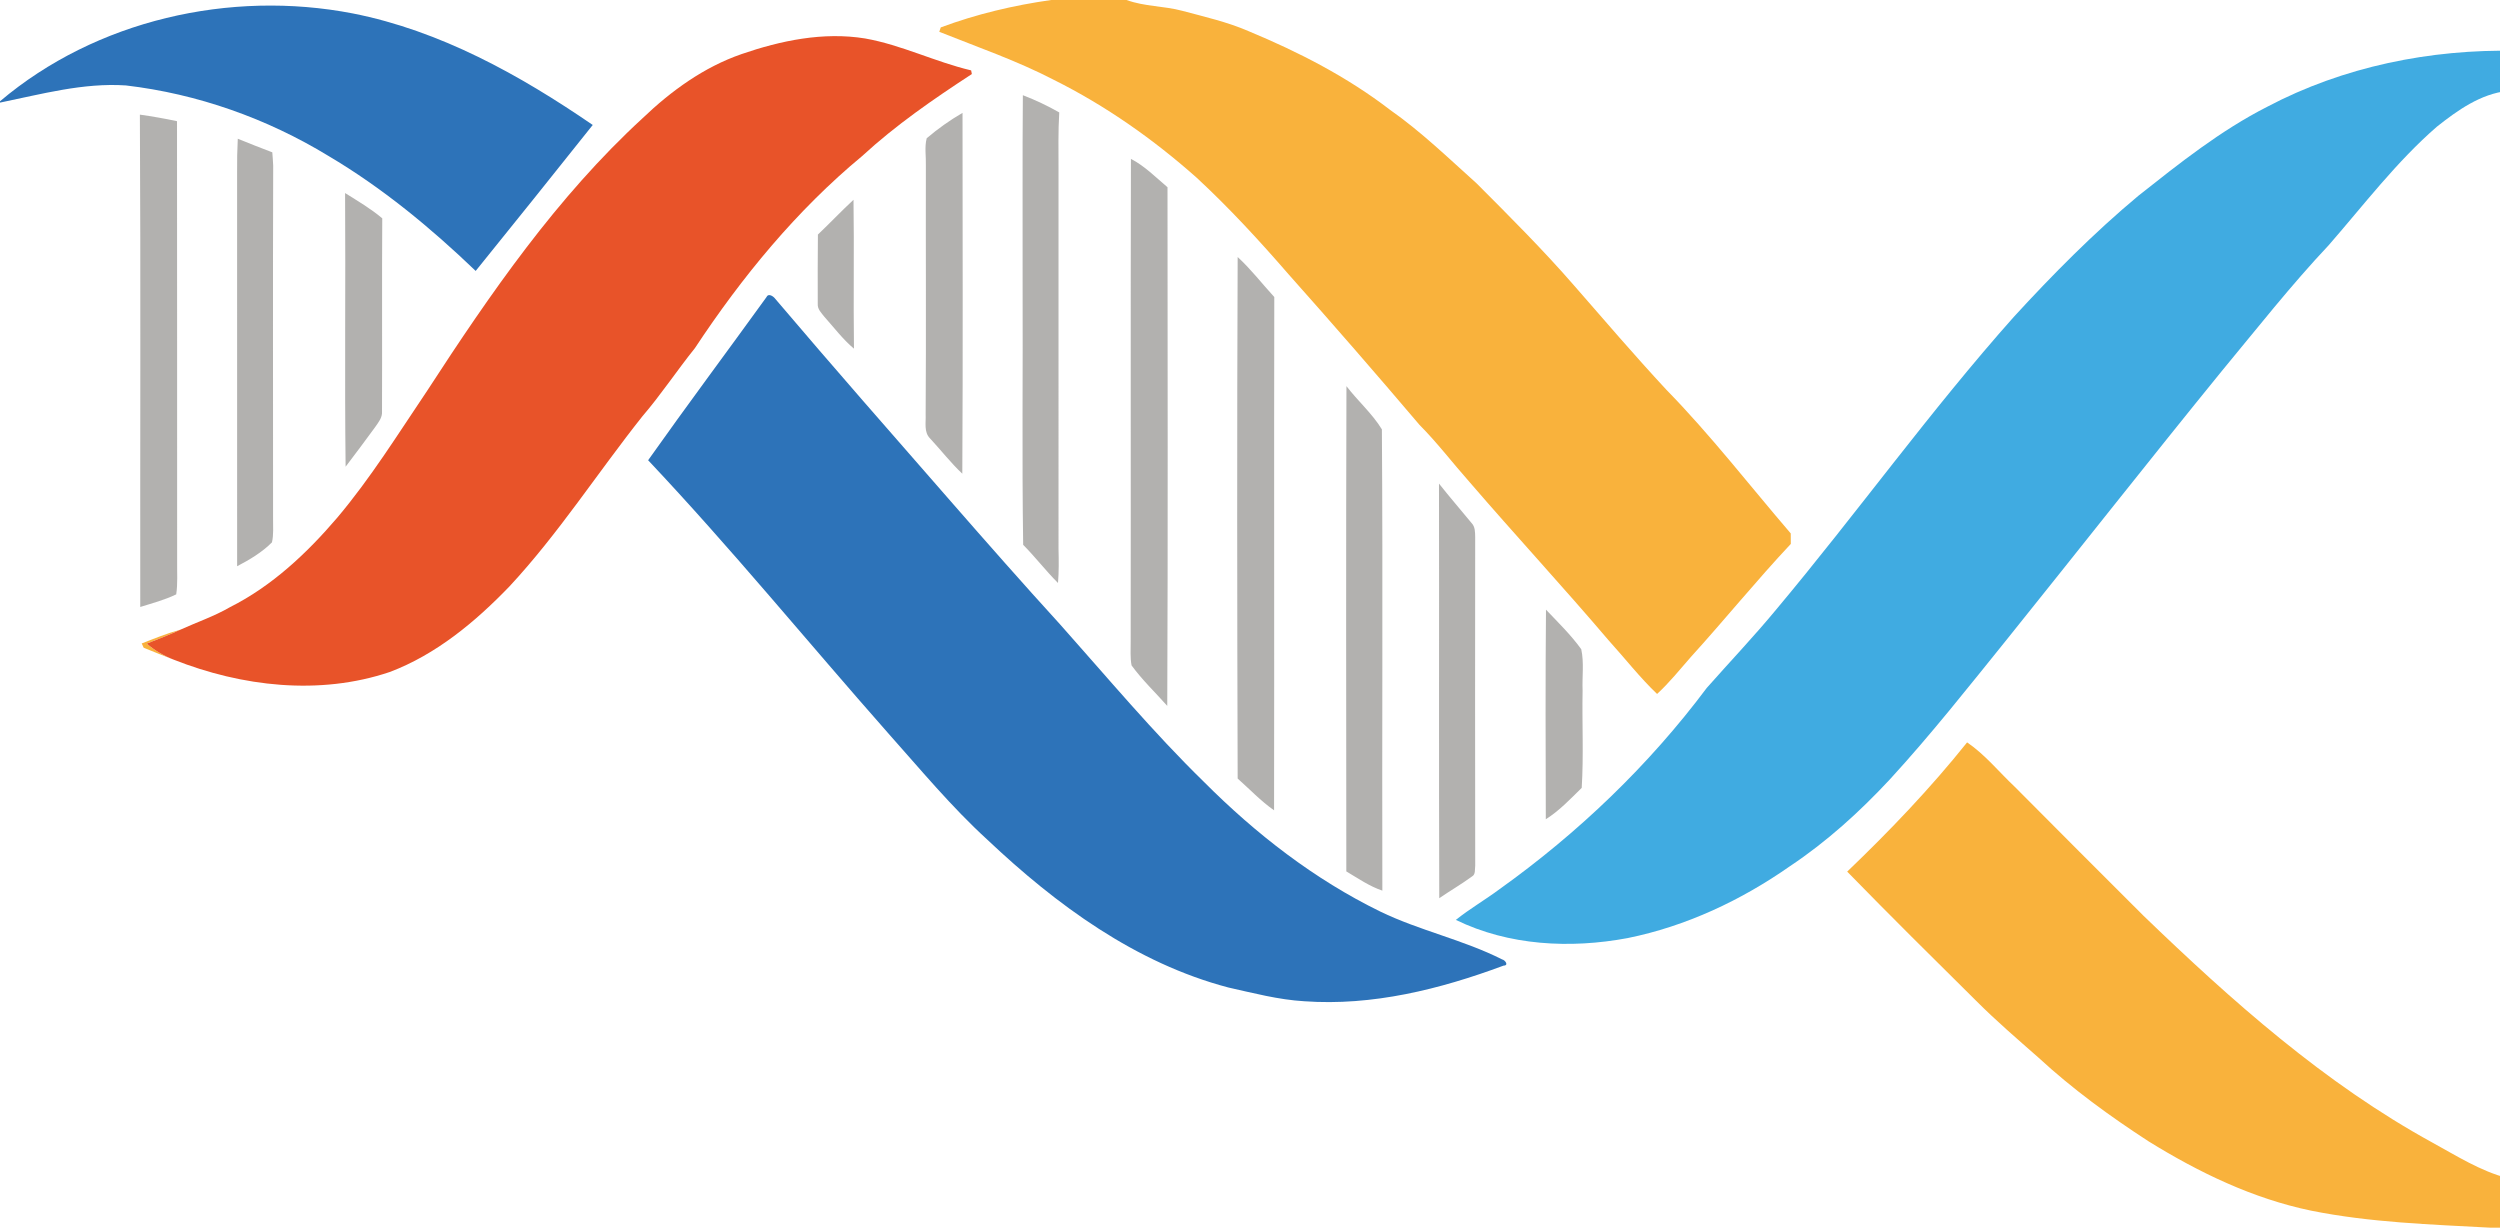
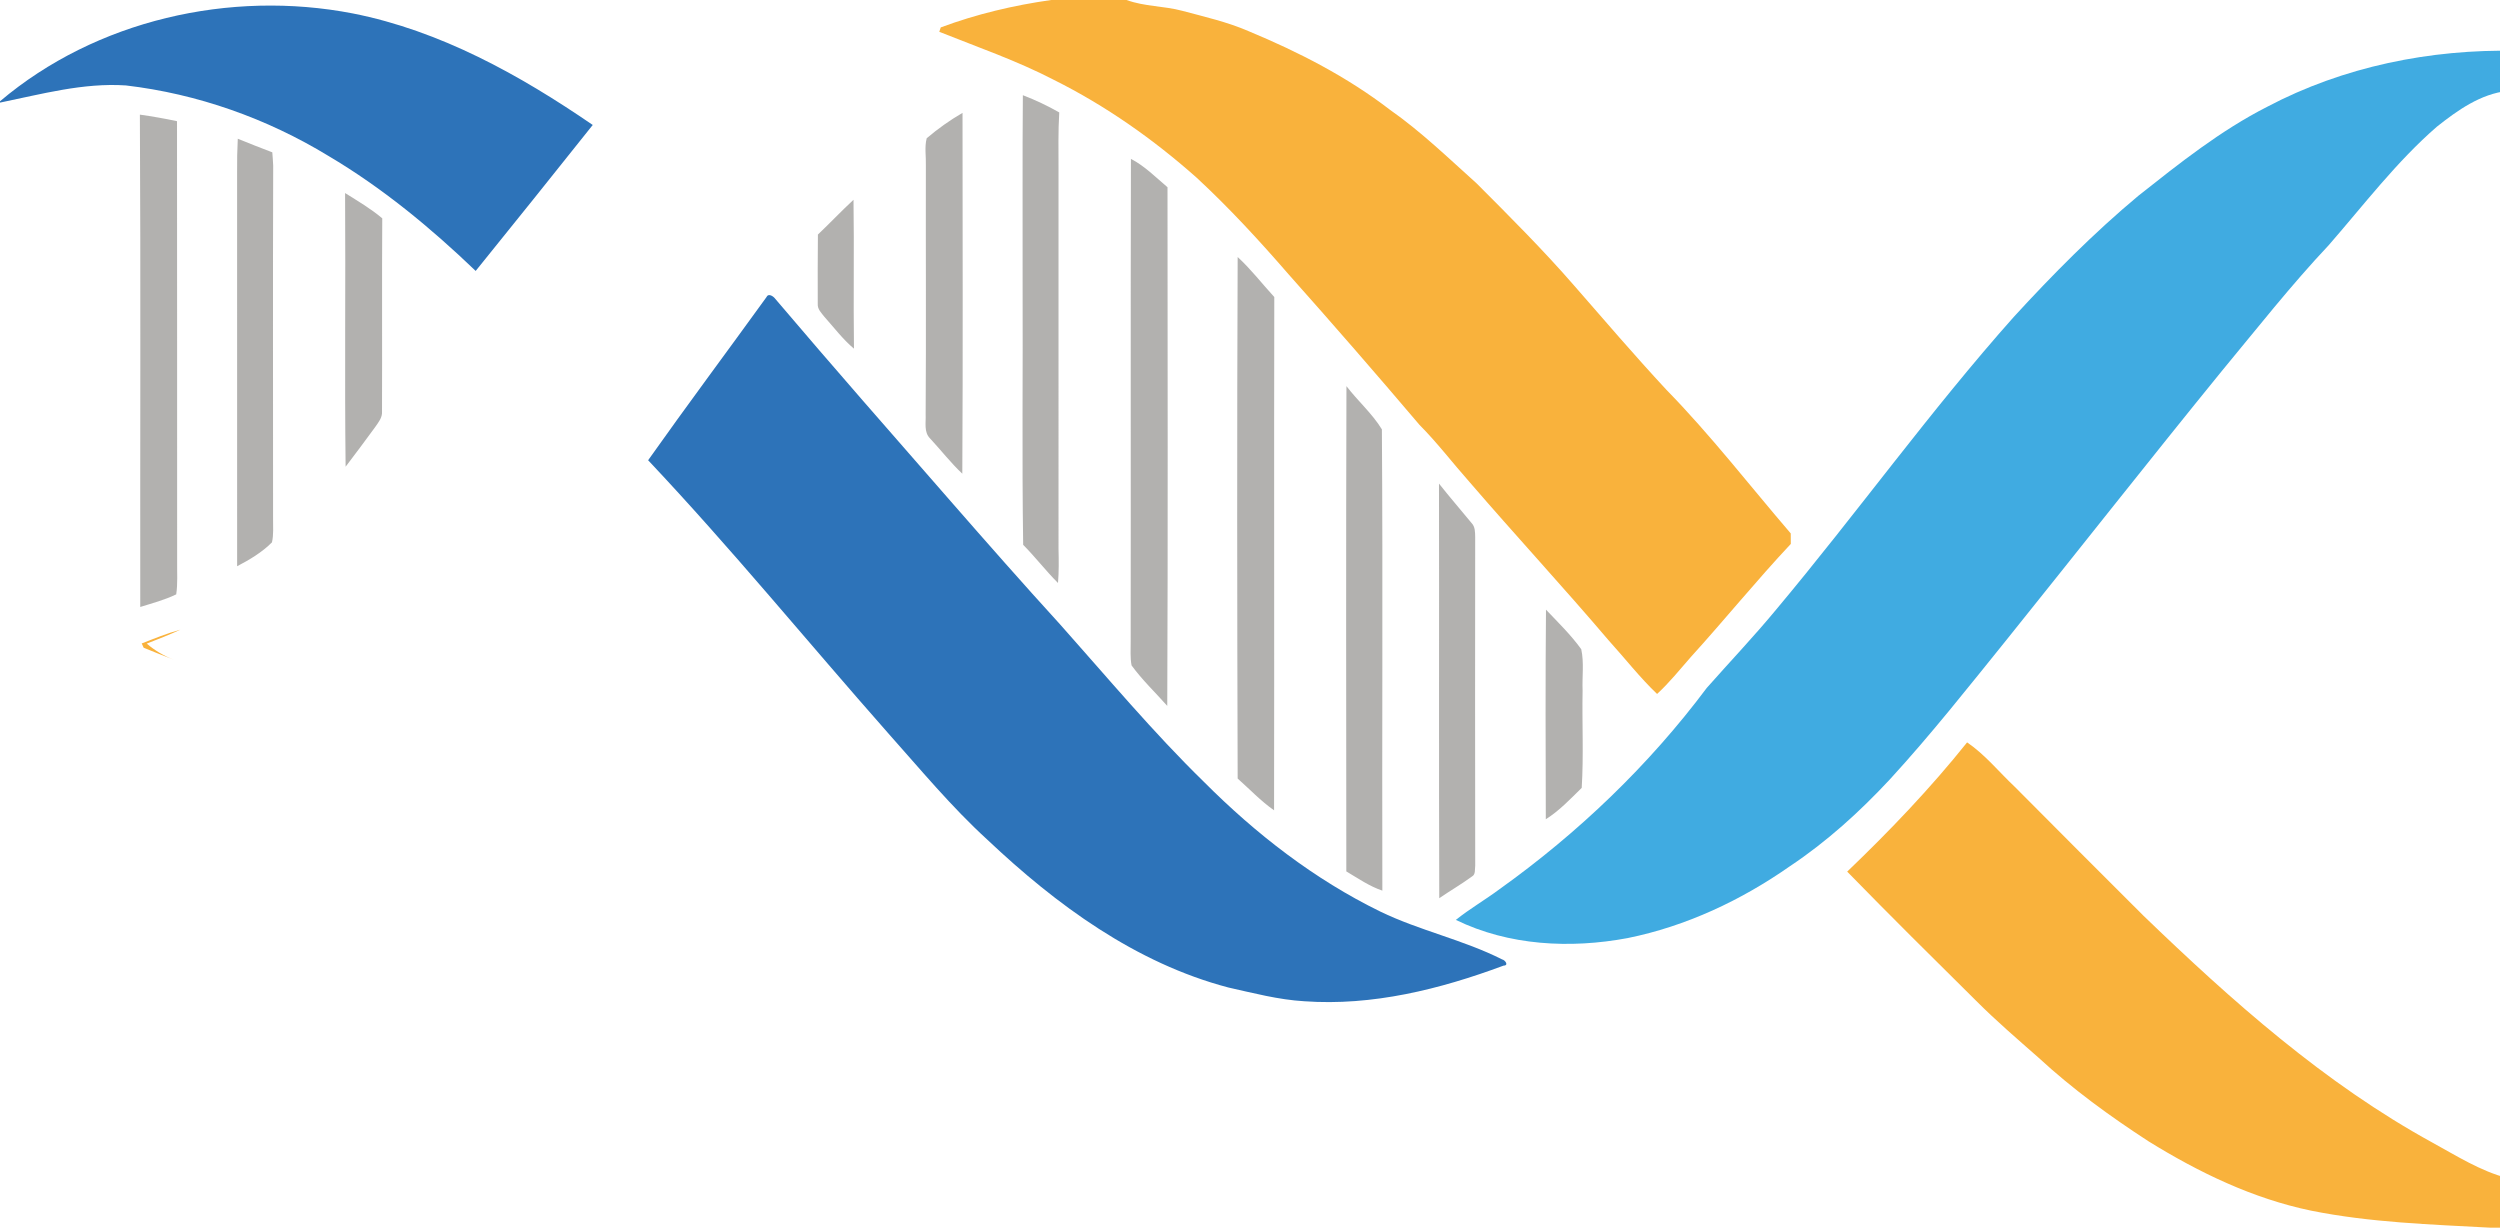
<svg xmlns="http://www.w3.org/2000/svg" version="1.2" viewBox="0 0 1625 798">
  <path fill="#f9b23c" d="M683.2 0h49.08c11.63 4.29 24.27 3.81 36.16 7.02 14.56 3.89 29.38 7.26 43.26 13.29 32.45 13.49 64 29.67 91.91 51.15 20.18 14.16 37.92 31.34 56.21 47.76 21.58 21.63 43.24 43.23 63.29 66.31 19.83 22.74 39.49 45.69 60.03 67.81 28.82 29.47 54.01 62.14 80.84 93.39-.02 2.27 0 4.55.04 6.82-22.4 23.86-43.02 49.34-65.02 73.56-7.14 8.14-13.92 16.62-21.9 23.96-11.33-10.79-20.92-23.2-31.43-34.77-29.58-34.77-60.59-68.27-90.37-102.86-10.97-12.33-20.96-25.54-32.61-37.25-27.98-32.94-56.32-65.56-85.07-97.83-18.93-21.83-38.49-43.11-59.7-62.76-28.14-25.02-59.24-46.9-92.98-63.72-23.91-12.41-49.44-21.21-74.41-31.2l.96-2.87c23.16-8.62 47.29-14.34 71.72-17.8zM92.13 418.23c8.28-3.23 16.53-6.62 25.11-8.94-7.14 3.33-14.5 6.18-21.84 9.06 5.19 4.47 11.15 7.98 17.53 10.43-6.58-2.43-13.04-5.13-19.55-7.76-.3-.7-.94-2.09-1.26-2.79zm1108.54 148.33c27.6-26.45 54.07-54.12 77.95-84.01 11.75 8 20.7 19.21 30.99 28.89 27.76 28.05 55.77 55.88 83.65 83.79 57.38 55.3 117.66 109.03 187.94 147.53 15.7 8.6 31.07 18.41 48.55 23 16.24 3.79 32.91 5.87 49.6 5.35 867.61-.04 1735.24 0 2602.85-.02V798H1618.96c-39.03-2.11-78.36-3.33-116.82-11.09-37.76-7.84-72.9-24.82-105.53-45.01-25.13-16.32-49.46-34.01-71.5-54.36-13.76-12.11-27.7-24.06-40.65-37.05-28.1-27.79-56.19-55.64-83.79-83.93z" />
  <path fill="#2d73b9" d="M0 65.83C62.41 13.02 149.57-6.71 229.31 8.73c56.94 11.25 108.54 39.98 155.97 72.5-25.21 31.76-50.64 63.32-76.09 94.88-29.26-28.07-60.79-54.1-95.76-74.79-39.99-24.36-85.11-40.34-131.62-45.79C54.05 53.69 26.94 61.2 0 66.7v-.88zm498.25 127.25c1.24-2.77 4.61-.38 5.72 1.22 37.52 44.19 75.77 87.78 113.93 131.45 23.52 26.93 47.13 53.77 71.22 80.18 30.72 34.49 60.37 70.02 93.46 102.32 33.59 33.7 71.72 63.32 114.58 84.25 25.61 12.41 53.85 18.31 79.26 31.14 1.81.32 4.59 3.93.84 4.03-41.25 15.36-85.23 26.33-129.54 23.14-16.77-1-33.07-5.31-49.38-8.96-60.25-15.88-111.77-53.73-156.43-95.92-23.5-21.45-43.78-46-64.9-69.69-52.02-58.93-101.76-119.88-155.73-177.08 25.23-35.67 51.4-70.68 76.97-106.09z" />
-   <path fill="#e85329" d="M481.91 35.19c25.65-8.84 53.27-14.6 80.4-10.19 23.75 4.21 45.55 15.24 68.93 20.75.12.6.34 1.8.46 2.39-24.85 16.2-49.48 33.18-71.32 53.31-42.66 35.33-78.22 78.7-108.7 124.85-11.69 14.56-22 30.2-34.19 44.39-29.08 36.61-54.47 76.19-86.36 110.5-22.14 23-47.59 44.19-77.75 55.6-45.73 15.44-96.19 9.5-140.45-8-6.38-2.45-12.35-5.97-17.53-10.43 7.34-2.87 14.7-5.73 21.84-9.06 10.75-4.89 22-8.7 32.25-14.64 27.32-13.73 49.94-35.03 69.67-58.09 21.8-25.84 39.65-54.6 58.5-82.57 41.05-63.18 84.35-126.02 140.13-177.26 18.51-17.7 39.75-33.1 64.12-41.54z" />
  <path fill="#40abe1" d="M1635.47 33.04c100.38-.76 200.81-.28 301.21-.4h1693.31c217.4.8 434.8.16 652.2.38v26.15c-210.78-.42-421.56.1-632.34-.28-660.32.08-1320.62-.14-1980.92.12-13.02-.16-26.05-.74-39.05.1-17.55 1.92-32.45 12.59-45.91 23.24-26.33 22.88-47.49 50.85-70.33 77.05-24.59 26.11-46.75 54.36-69.61 81.95-46.87 57.6-92.72 115.99-139.22 173.84-24.97 30.92-49.56 62.18-76.45 91.47-19.55 20.99-40.91 40.38-64.8 56.3-31.71 22.22-67.57 39.1-105.63 46.8-37.2 6.96-77.21 4.97-111.63-11.83 9.04-7.24 19.11-13.05 28.4-19.97 51.12-36.53 97.05-80.48 134.71-130.83 14.98-16.94 30.58-33.36 45-50.79 52.48-62.64 100.16-129.22 154.51-190.3 25.49-27.79 52.1-54.68 81.08-78.84 26.61-21.05 53.35-42.37 83.73-57.82 49.5-26.11 105.97-37.53 161.73-36.35z" />
  <path fill="#b2b1af" d="M1668.94 59.01c660.3-.26 1320.6-.04 1980.92-.12 210.78.38 421.56-.14 632.34.28v.46c-113.71-.48-227.41-.06-341.12-.2-714.03.06-1428.06.02-2142.1.04-43.36-.28-86.72.54-130.04-.46zM664.87 61.88c8.14 3.15 16.08 6.86 23.65 11.21-.76 12.25-.48 24.52-.48 36.77V357c.18 7.32.28 14.64-.34 21.94-7.94-7.92-14.74-16.86-22.64-24.8-.84-56.86-.12-113.73-.36-170.57.1-40.56-.2-81.14.16-121.69zm-62.53 27.99c7.24-6.16 15.06-11.73 23.3-16.5.02 78.18.32 156.37-.14 234.53-7.56-7.1-13.9-15.34-20.96-22.92-4.13-4.11-2.61-10.33-2.87-15.54.36-53.9.02-107.81.14-161.71.2-5.93-.96-12.07.54-17.86zM90.93 74.51c8.1 1.16 16.16 2.55 24.13 4.27.12 95.46.02 190.92.08 286.36-.1 7.06.46 14.18-.6 21.19-7.44 3.63-15.5 5.73-23.38 8.2-.12-106.67.34-213.35-.24-320.02zm63.19 37.27c-.06-7.2.06-14.4.44-21.61 7.44 3.01 14.9 6.02 22.44 8.84.22 2.89.46 5.79.58 8.68-.26 76.49-.06 153-.08 229.48-.06 5.11.44 10.33-.72 15.36-6.48 6.5-14.52 11.29-22.64 15.52-.06-85.43.02-170.85-.02-256.28zm580.99-8.5c9 4.65 16.12 11.97 23.77 18.43.04 112.38.32 224.76-.16 337.12-7.76-8.74-16.3-16.86-23.2-26.31-1-5.11-.52-10.37-.58-15.54.16-104.56-.12-209.12.16-313.69zm-510.79 22.21c8.24 5.17 16.67 10.11 24.15 16.42-.28 41.84.02 83.67-.16 125.51.32 4.05-2.43 7.24-4.57 10.35-6.26 8.6-12.65 17.12-19.09 25.6-.7-59.29.06-118.58-.34-177.87zm307.32 26.97c7.82-7.42 15.22-15.26 23.14-22.6.48 32.26-.14 64.52.3 96.78-7.24-6.08-12.94-13.69-19.21-20.69-1.91-2.49-4.57-4.95-4.33-8.36-.1-15.04 0-30.08.1-45.13zm272.84 14.6c8.68 7.96 15.86 17.36 23.81 26.01-.24 111.2.06 222.42-.14 333.64-8.64-6.02-15.84-13.71-23.67-20.65-.36-113-.46-226.01 0-339.01zm70.71 83.93c7.34 9.62 16.77 17.8 23.04 28.11.68 99.91.02 199.88.3 299.81-8.48-2.85-15.8-8-23.42-12.49-.1-105.16-.24-210.29.08-315.43zm60.15 63.34c6.86 8.7 14.14 17.06 21.18 25.64 2.39 2.45 2.27 5.99 2.35 9.2-.1 71.16-.08 142.34.02 213.5-.36 2.35.42 5.71-2.15 7.08-6.86 5.03-14.24 9.28-21.22 14.1-.32-89.83 0-179.67-.18-269.52zm69.55 81.96c7.9 8.3 16.2 16.38 22.92 25.7 1.91 8.78.5 17.97.88 26.93-.42 21.07.74 42.21-.58 63.2-7.34 7.2-14.56 14.88-23.34 20.39-.12-45.41-.3-90.81.12-136.22z" />
</svg>